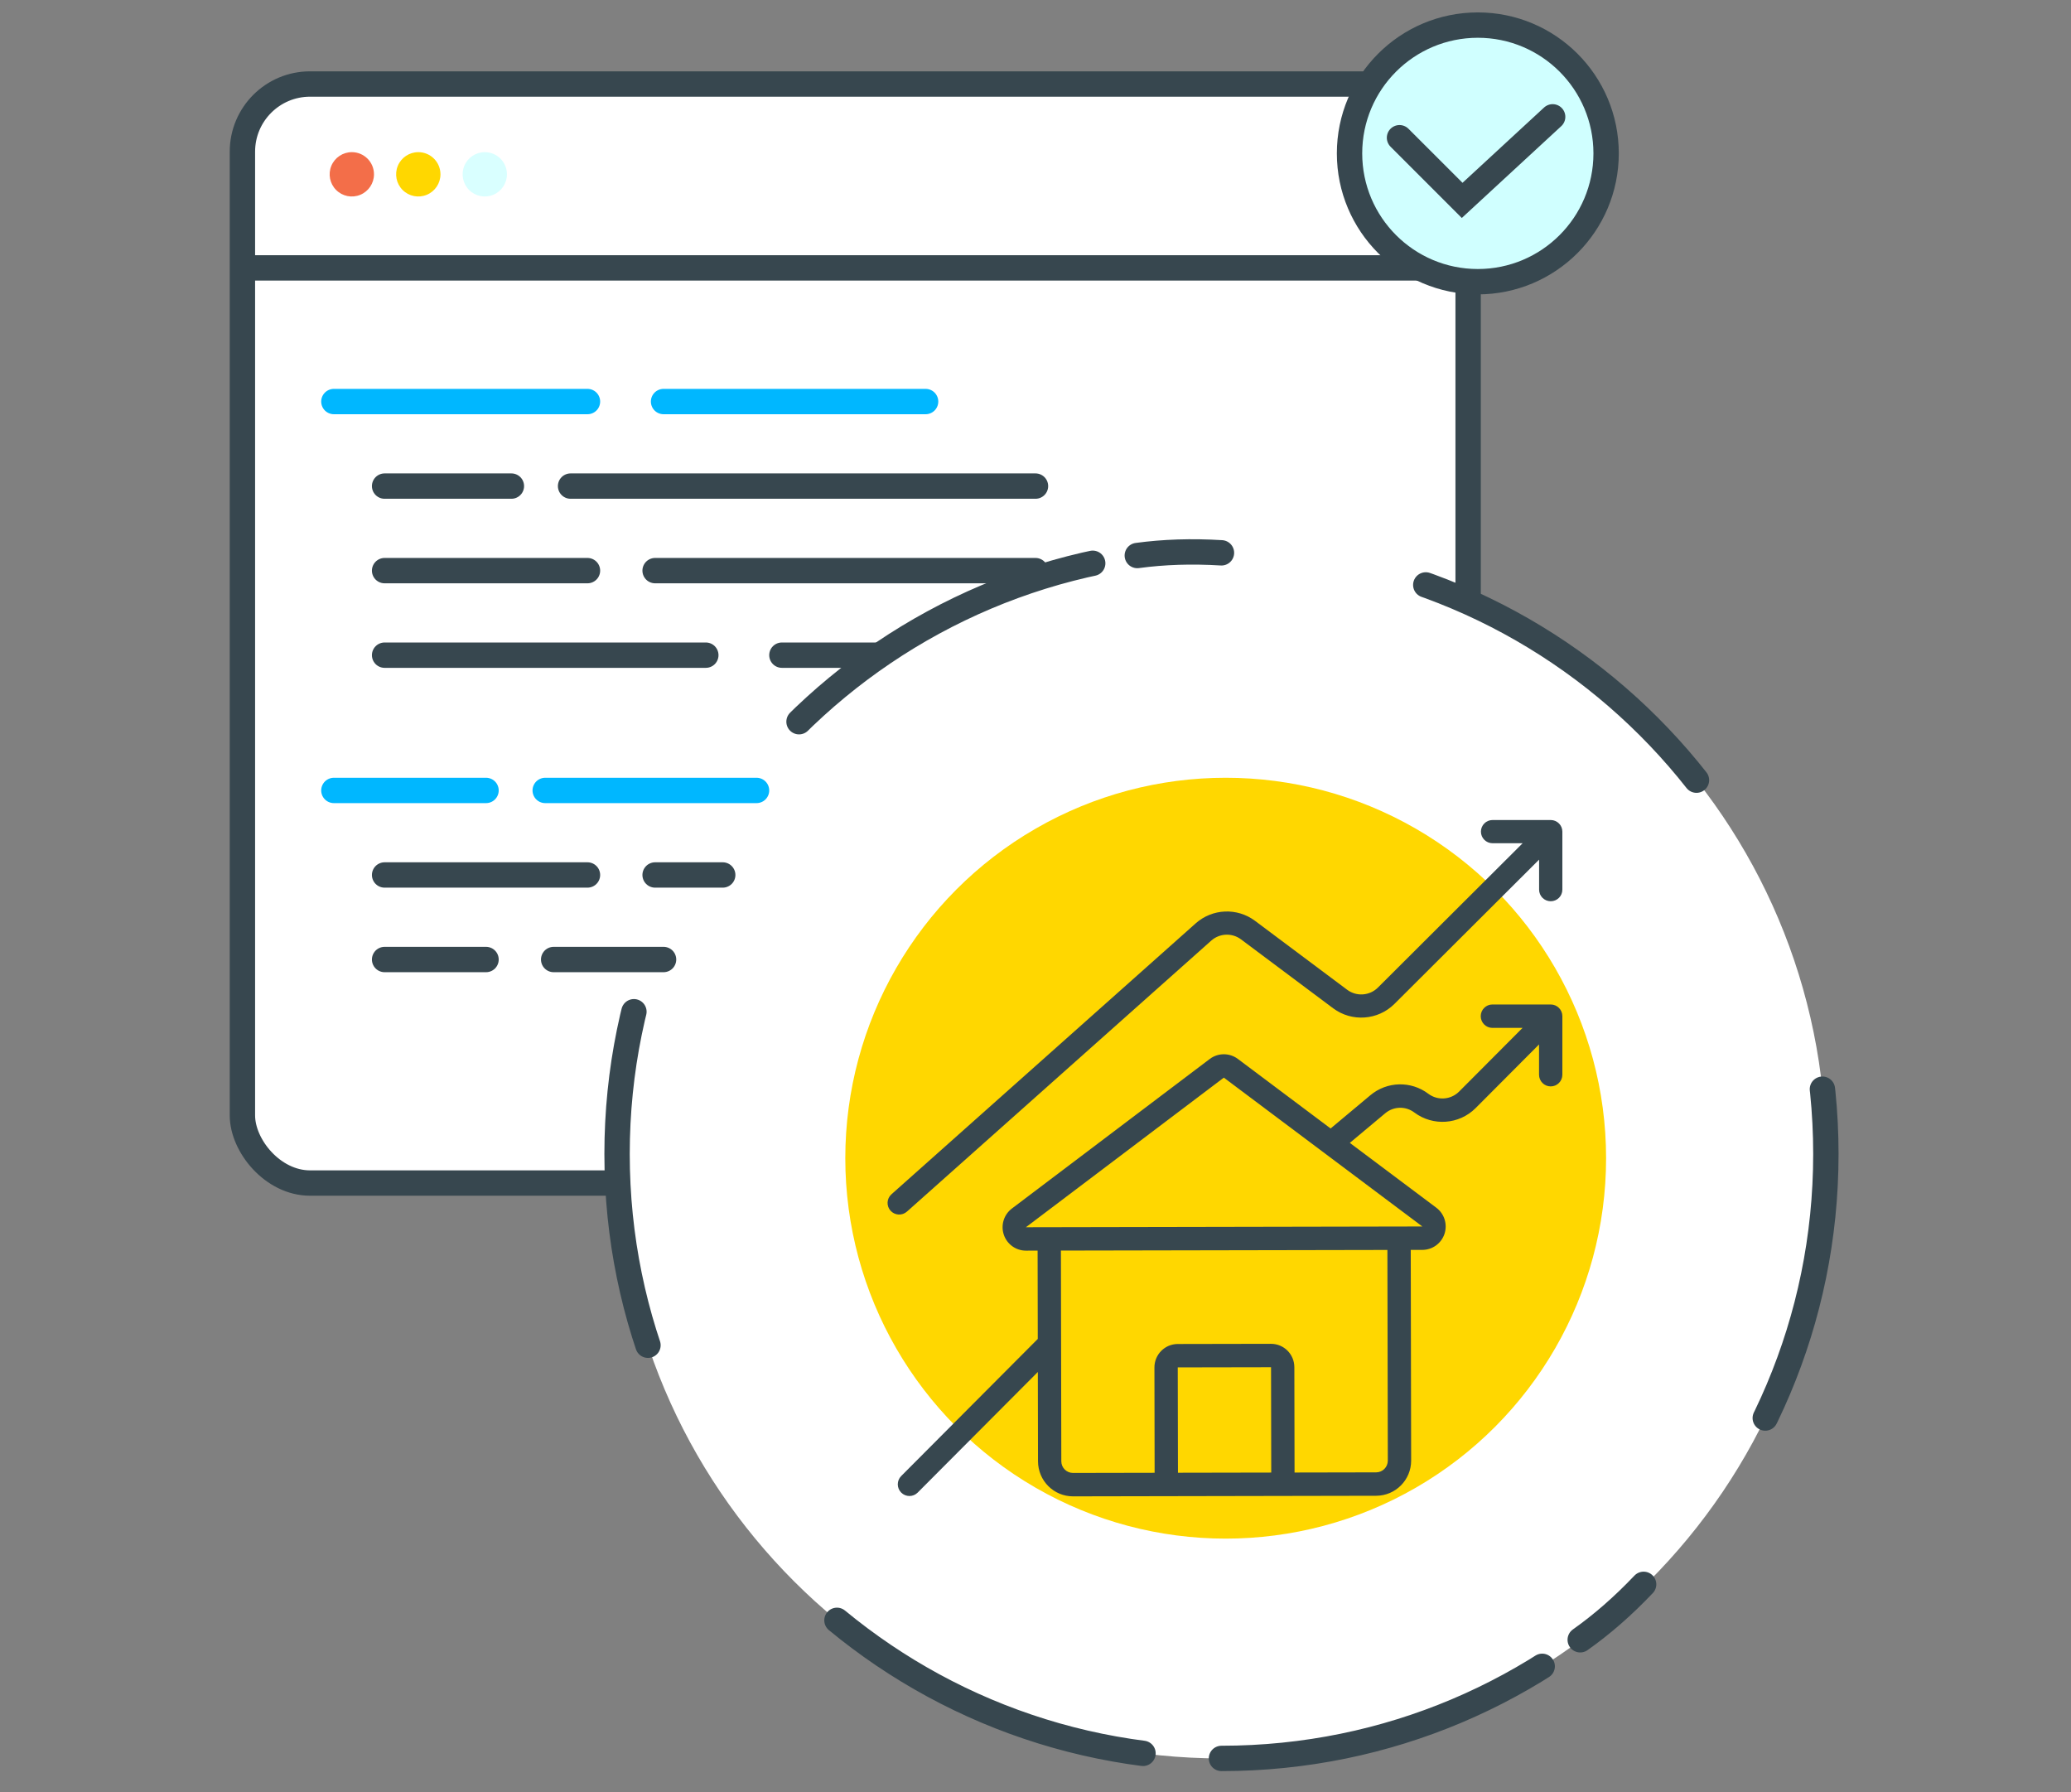
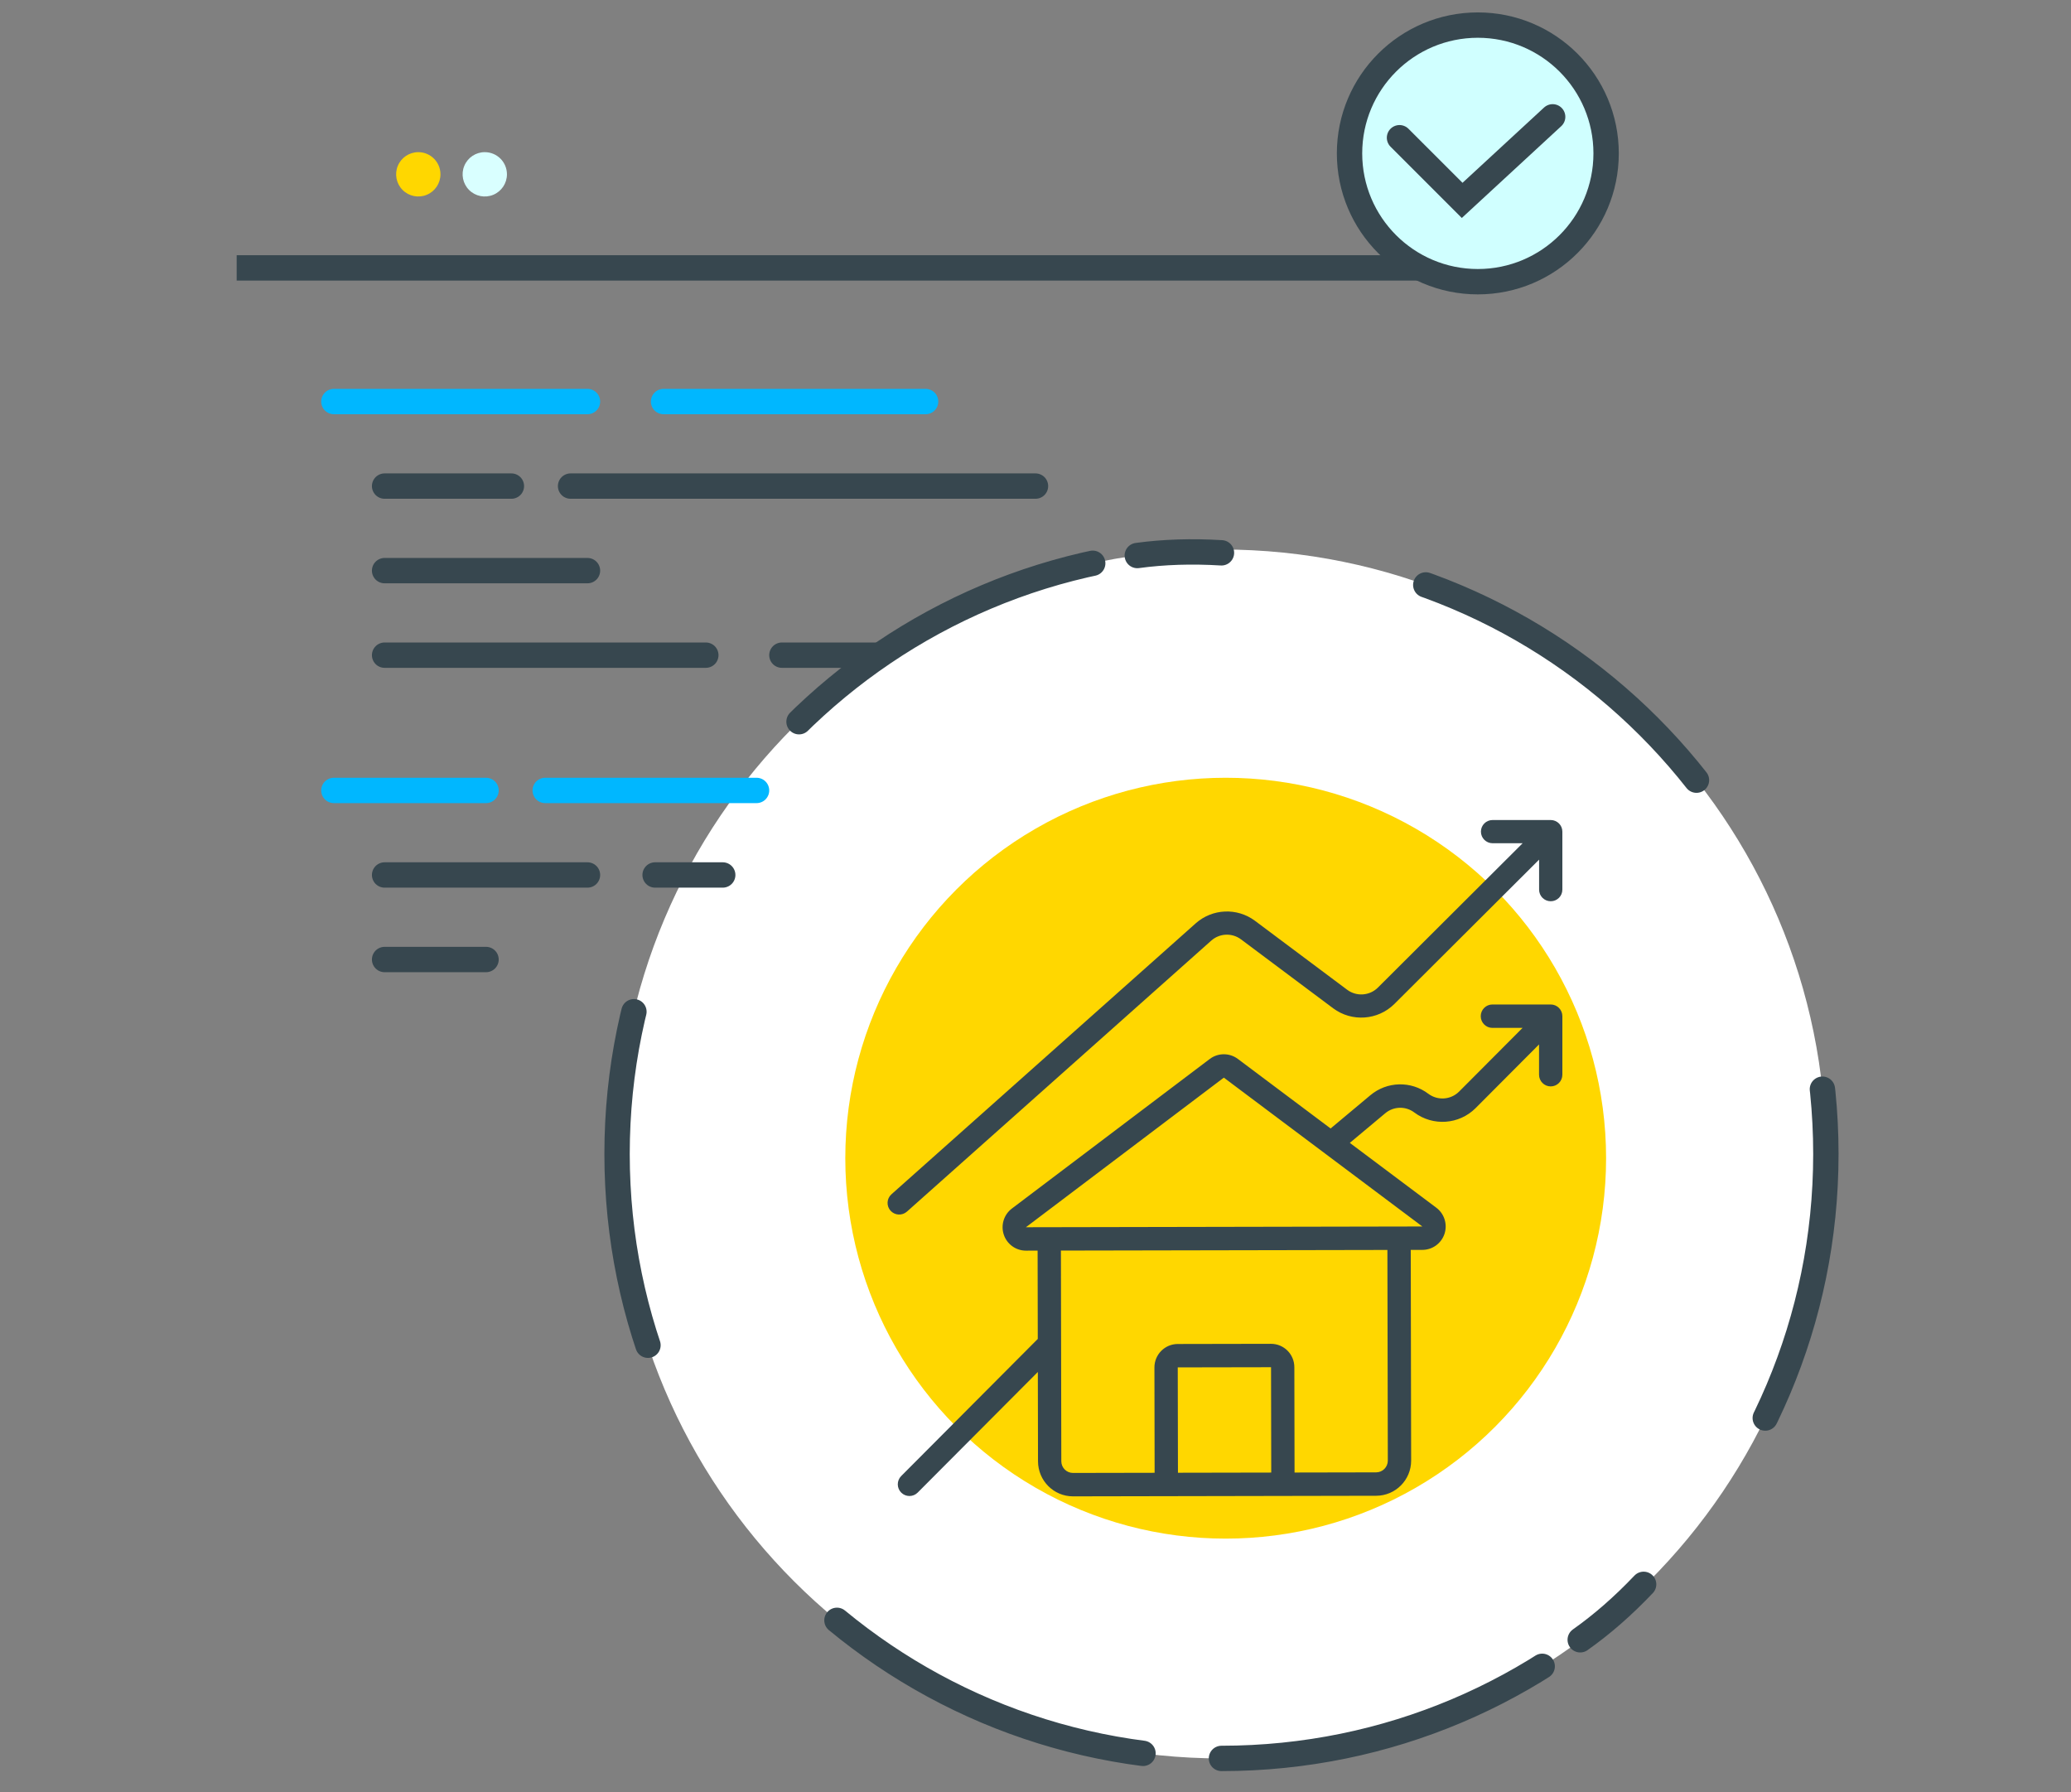
<svg xmlns="http://www.w3.org/2000/svg" width="245px" height="212px" viewBox="0 0 245 212" version="1.1">
  <rect x="0" y="0" width="245" height="212" fill="#808080" stroke="none" />
  <title>Group 40</title>
  <g id="Page-1" stroke="none" stroke-width="1" fill="none" fill-rule="evenodd">
    <g id="Real-estate-solutions" transform="translate(-293, -1287)">
      <g id="Group-40" transform="translate(292.997, 1286.998)">
        <rect id="Rectangle" x="-2.42574631e-13" y="-2.14173071e-13" width="245.004" height="212.005" />
        <g id="Group-39" transform="translate(26.291, 0.475)">
          <g id="Group-29" transform="translate(0.89, 7.965)">
-             <rect id="Rectangle" stroke="#37474F" stroke-width="3" fill="#FFFFFF" x="1.5" y="1.5" width="145.002" height="130.003" rx="8" />
-             <path d="M14.444,9.56 C13.383,9.56 12.426,10.198 12.02,11.178 C11.614,12.158 11.838,13.286 12.588,14.036 C13.338,14.786 14.466,15.011 15.446,14.604 C16.426,14.198 17.065,13.242 17.065,12.181 C17.065,10.733 15.891,9.56 14.444,9.56 Z" id="Path" fill="#F36E49" fill-rule="nonzero" />
            <path d="M22.308,9.56 C21.247,9.56 20.29,10.198 19.884,11.178 C19.478,12.158 19.702,13.286 20.452,14.036 C21.202,14.786 22.331,15.011 23.31,14.604 C24.29,14.198 24.929,13.242 24.929,12.181 C24.929,10.733 23.755,9.56 22.308,9.56 Z" id="Path" fill="#FFD700" fill-rule="nonzero" />
            <path d="M30.172,9.56 C29.111,9.56 28.155,10.199 27.749,11.179 C27.343,12.159 27.568,13.287 28.318,14.037 C29.068,14.786 30.196,15.011 31.176,14.604 C32.156,14.198 32.794,13.242 32.794,12.181 C32.793,10.733 31.619,9.56 30.172,9.56 L30.172,9.56 Z" id="Path" fill="#D9FFFF" fill-rule="nonzero" />
            <line x1="2.32" y1="23.251" x2="146.322" y2="23.251" id="Line-2" stroke="#37474F" stroke-width="3" stroke-linecap="square" />
          </g>
          <path d="M118.212,207.529 C157.701,207.529 189.713,175.517 189.713,136.028 C189.713,96.538 157.701,64.526 118.212,64.526 C78.723,64.526 46.711,96.538 46.711,136.028 C46.711,175.517 78.723,207.529 118.212,207.529 Z" id="Oval" stroke="#37474F" stroke-width="3" fill="#FFFFFF" stroke-linecap="round" stroke-dasharray="40" />
          <ellipse id="Oval" fill="#FFD700" cx="118.712" cy="136.528" rx="45.001" ry="45.001" />
          <g id="Group-32" transform="translate(131.862, 0.995)" stroke="#37474F" stroke-width="3">
            <ellipse id="Oval" fill="#D0FFFF" cx="16.677" cy="16.677" rx="15.177" ry="15.177" />
            <polyline id="Path-21" stroke-linecap="round" points="7.412 14.824 14.824 22.236 25.53 12.353" />
          </g>
          <g id="real-estate" transform="translate(78.711, 96.527)" fill="#37474F" fill-rule="nonzero">
            <path d="M78.45,21.819 L71.553,21.819 C70.791,21.819 70.173,22.439 70.173,23.203 C70.173,23.968 70.791,24.588 71.553,24.588 L75.12,24.588 L67.611,32.124 C66.63,33.101 65.085,33.211 63.977,32.384 C61.925,30.83 59.077,30.904 57.107,32.561 L52.413,36.486 L41.433,28.254 C40.449,27.522 39.103,27.525 38.122,28.26 L14.707,45.957 C13.759,46.674 13.374,47.918 13.75,49.047 C14.126,50.176 15.18,50.938 16.366,50.938 L16.372,50.938 L17.751,50.936 L17.771,61.381 L1.608,77.604 C1.075,78.146 1.077,79.018 1.614,79.556 C2.15,80.095 3.019,80.097 3.558,79.562 L17.778,65.29 L17.798,75.856 C17.803,78.147 19.654,80.002 21.937,80.002 L21.945,80.002 L57.81,79.933 C60.094,79.925 61.942,78.064 61.94,75.771 L61.893,50.85 L63.272,50.848 C64.459,50.845 65.512,50.081 65.886,48.949 C66.259,47.818 65.869,46.574 64.918,45.86 L54.686,38.19 L58.873,34.688 C59.862,33.856 61.292,33.819 62.322,34.599 C64.531,36.247 67.608,36.027 69.562,34.082 L77.07,26.546 L77.07,30.126 C77.07,30.89 77.688,31.51 78.45,31.51 C79.212,31.51 79.829,30.89 79.829,30.126 L79.829,23.203 C79.829,22.439 79.212,21.819 78.45,21.819 L78.45,21.819 Z M34.33,64.748 L45.365,64.727 L45.389,77.188 L34.353,77.209 L34.33,64.748 Z M59.18,75.777 C59.18,76.541 58.564,77.162 57.803,77.164 L48.147,77.183 L48.123,64.722 C48.12,63.195 46.886,61.959 45.364,61.959 L45.359,61.959 L34.323,61.98 C32.801,61.985 31.569,63.225 31.57,64.754 L31.593,77.214 L21.938,77.233 L21.935,77.233 C21.174,77.233 20.557,76.615 20.555,75.851 L20.508,50.93 L59.131,50.856 L59.18,75.777 Z M16.366,48.169 L39.782,30.472 L63.265,48.079 L16.366,48.169 Z" id="Shape" />
            <path d="M78.453,0 L71.571,0 C70.811,0 70.195,0.615 70.195,1.373 C70.195,2.131 70.811,2.745 71.571,2.745 L75.13,2.745 L58.003,19.825 C57.025,20.793 55.483,20.902 54.377,20.082 L43.459,11.916 C41.351,10.347 38.428,10.472 36.462,12.214 L0.46,44.271 C-0.107,44.776 -0.157,45.644 0.35,46.209 C0.856,46.775 1.726,46.824 2.293,46.319 L38.296,14.262 C39.283,13.388 40.749,13.325 41.807,14.112 L52.725,22.278 C54.928,23.912 57.999,23.694 59.949,21.766 L77.077,4.686 L77.077,8.235 C77.077,8.994 77.693,9.608 78.453,9.608 C79.213,9.608 79.829,8.994 79.829,8.235 L79.829,1.373 C79.829,0.615 79.213,0 78.453,0 L78.453,0 Z" id="Path" />
          </g>
          <path d="M108.254,65.239 C111.383,64.813 114.702,64.707 118.212,64.92" id="Path-11" stroke="#37474F" stroke-width="3" stroke-linecap="round" />
          <path d="M159.46,190.468 C162.589,190.041 165.908,189.935 169.418,190.148" id="Path-11" stroke="#37474F" stroke-width="3" stroke-linecap="round" transform="translate(164.439, 190.255) scale(-1, 1) rotate(-137) translate(-164.439, -190.255) " />
          <line x1="13.21" y1="47.026" x2="43.211" y2="47.026" id="Line-6" stroke="#00B7FF" stroke-width="3" stroke-linecap="round" />
          <line x1="52.211" y1="47.026" x2="83.211" y2="47.026" id="Line-6" stroke="#00B7FF" stroke-width="3" stroke-linecap="round" />
          <line x1="13.21" y1="93.027" x2="31.21" y2="93.027" id="Line-6" stroke="#00B7FF" stroke-width="3" stroke-linecap="round" />
          <line x1="38.21" y1="93.027" x2="63.211" y2="93.027" id="Line-6" stroke="#00B7FF" stroke-width="3" stroke-linecap="round" />
          <line x1="19.21" y1="57.026" x2="34.21" y2="57.026" id="Line-6" stroke="#37474F" stroke-width="3" stroke-linecap="round" />
          <line x1="41.211" y1="57.026" x2="96.211" y2="57.026" id="Line-6" stroke="#37474F" stroke-width="3" stroke-linecap="round" />
          <line x1="19.21" y1="67.026" x2="43.211" y2="67.026" id="Line-6" stroke="#37474F" stroke-width="3" stroke-linecap="round" />
-           <line x1="51.211" y1="67.026" x2="96.211" y2="67.026" id="Line-6" stroke="#37474F" stroke-width="3" stroke-linecap="round" />
          <line x1="19.21" y1="103.027" x2="43.211" y2="103.027" id="Line-6" stroke="#37474F" stroke-width="3" stroke-linecap="round" />
          <line x1="51.211" y1="103.027" x2="59.211" y2="103.027" id="Line-6" stroke="#37474F" stroke-width="3" stroke-linecap="round" />
          <line x1="19.21" y1="113.027" x2="31.21" y2="113.027" id="Line-6" stroke="#37474F" stroke-width="3" stroke-linecap="round" />
-           <line x1="39.21" y1="113.027" x2="52.211" y2="113.027" id="Line-6" stroke="#37474F" stroke-width="3" stroke-linecap="round" />
          <line x1="19.21" y1="77.026" x2="57.211" y2="77.026" id="Line-6" stroke="#37474F" stroke-width="3" stroke-linecap="round" />
          <line x1="66.211" y1="77.026" x2="77.211" y2="77.026" id="Line-6" stroke="#37474F" stroke-width="3" stroke-linecap="round" />
        </g>
      </g>
    </g>
  </g>
</svg>